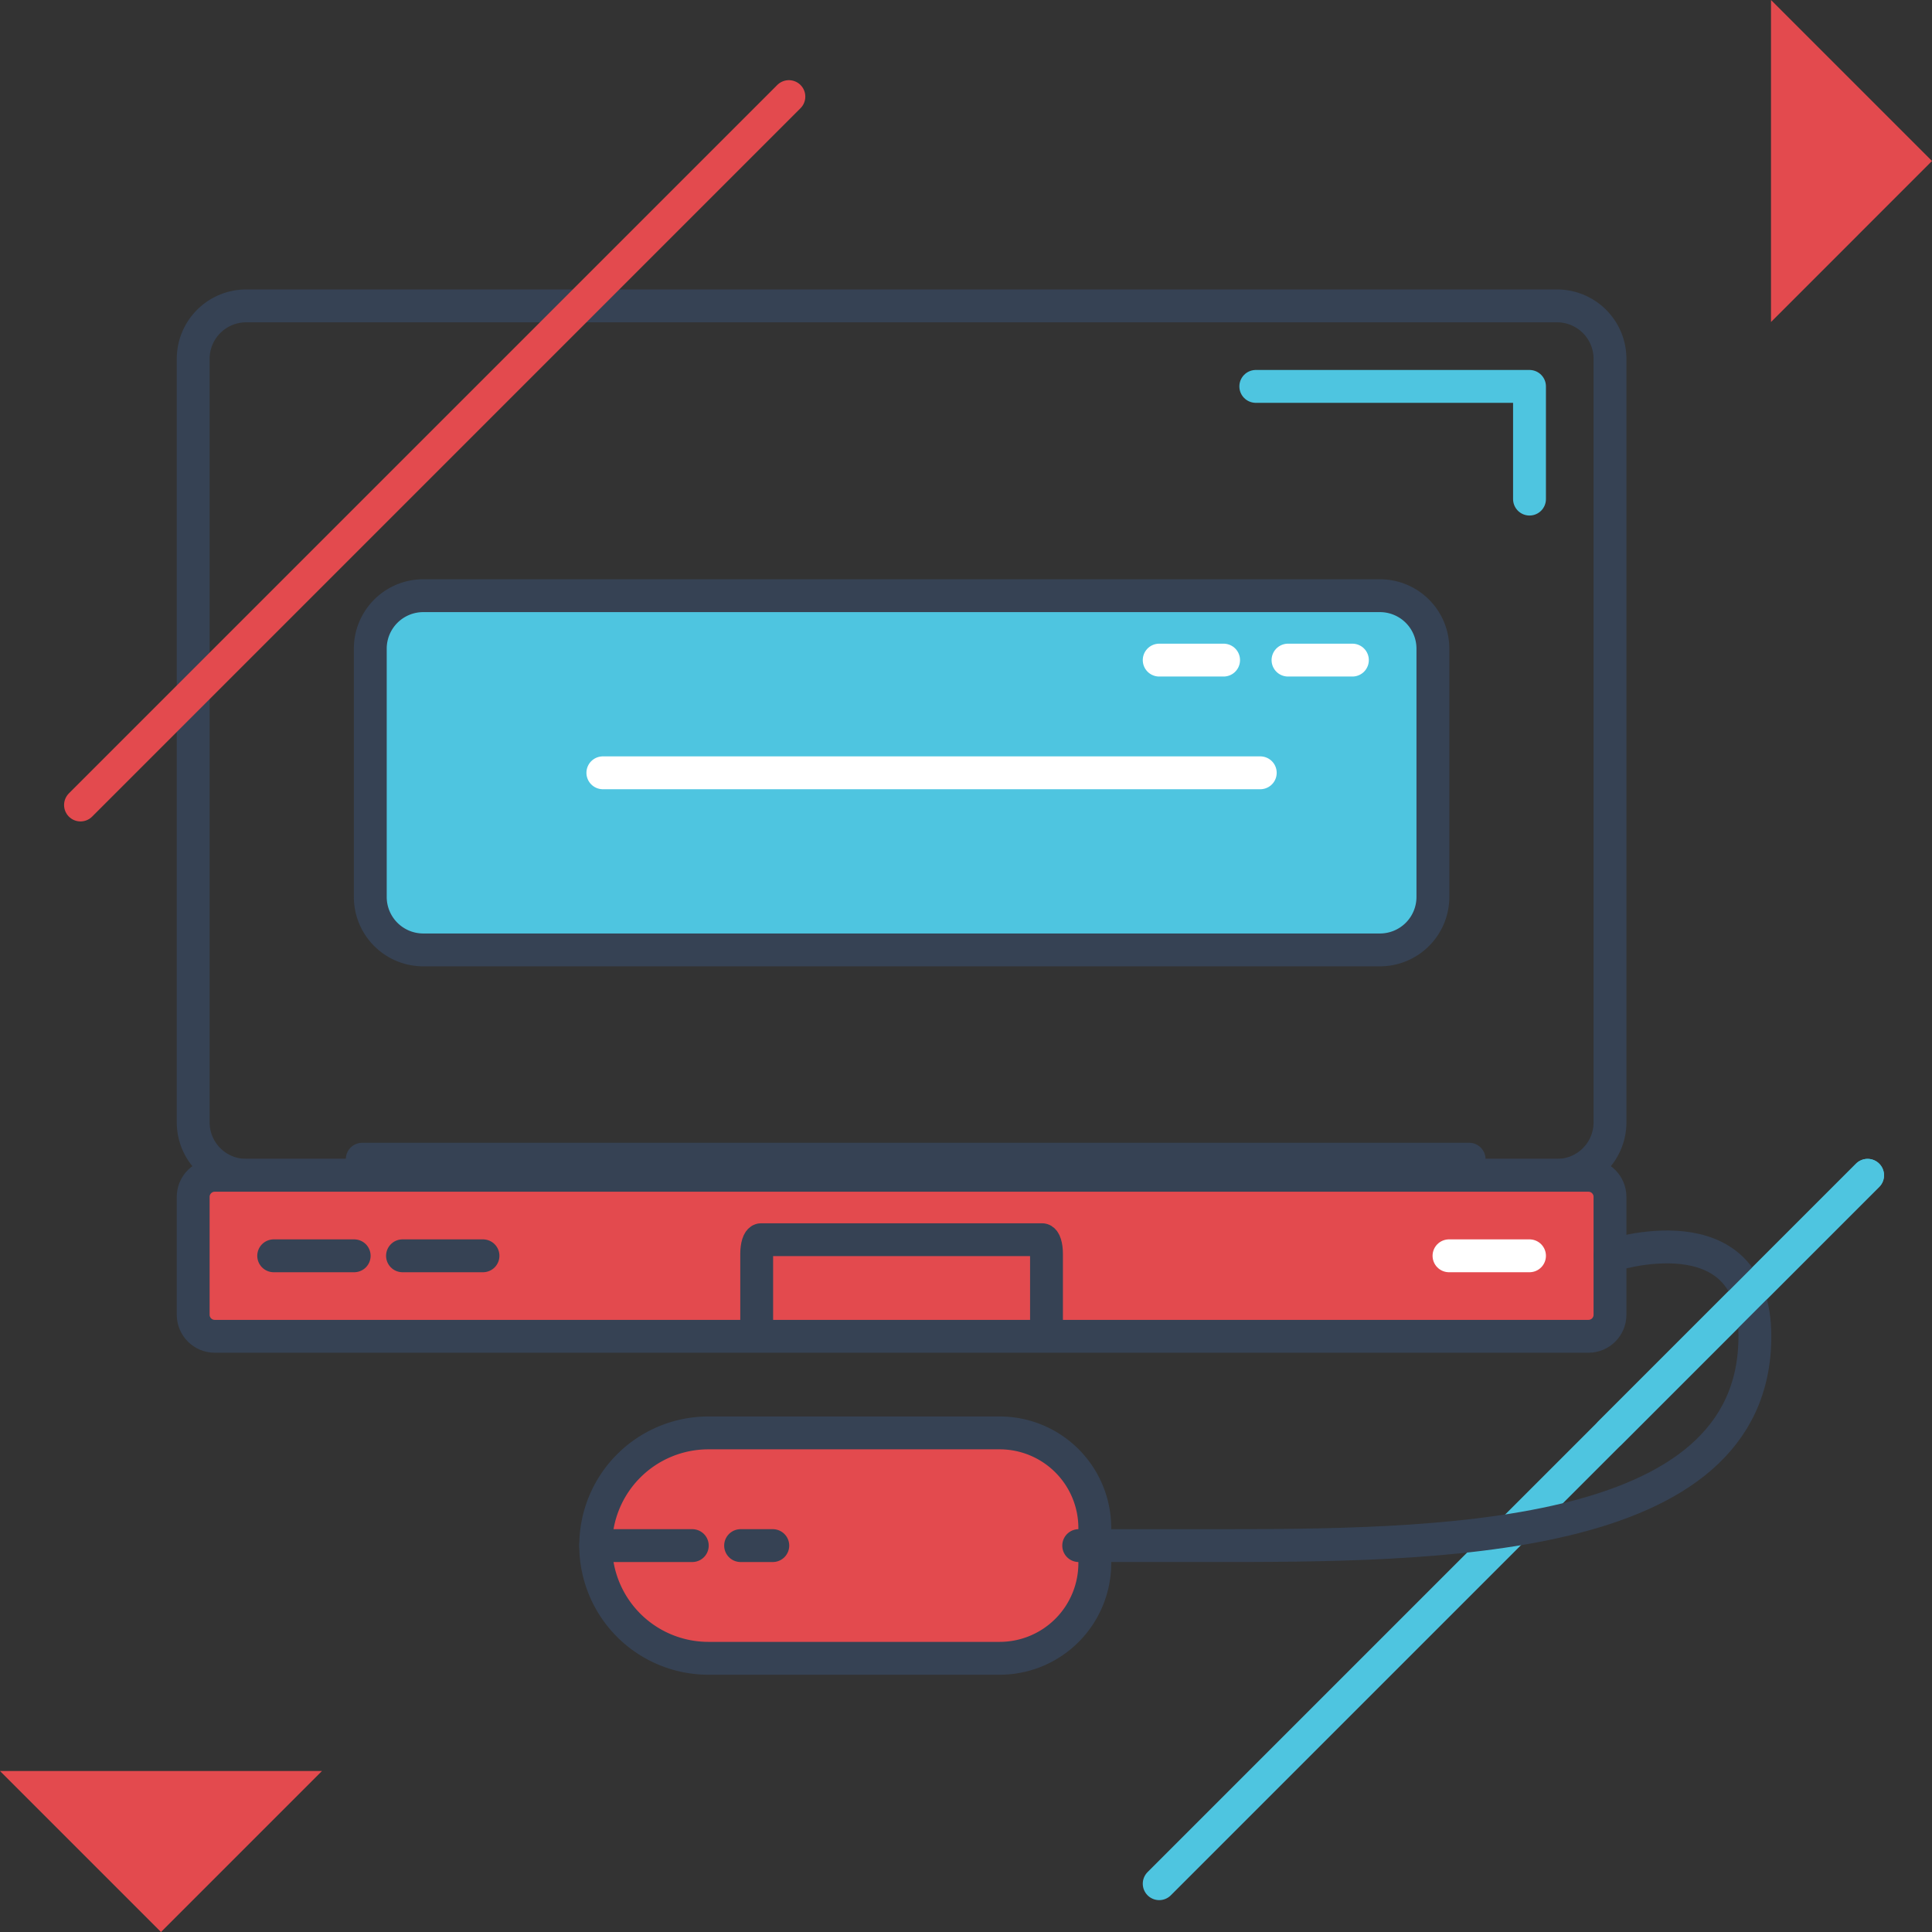
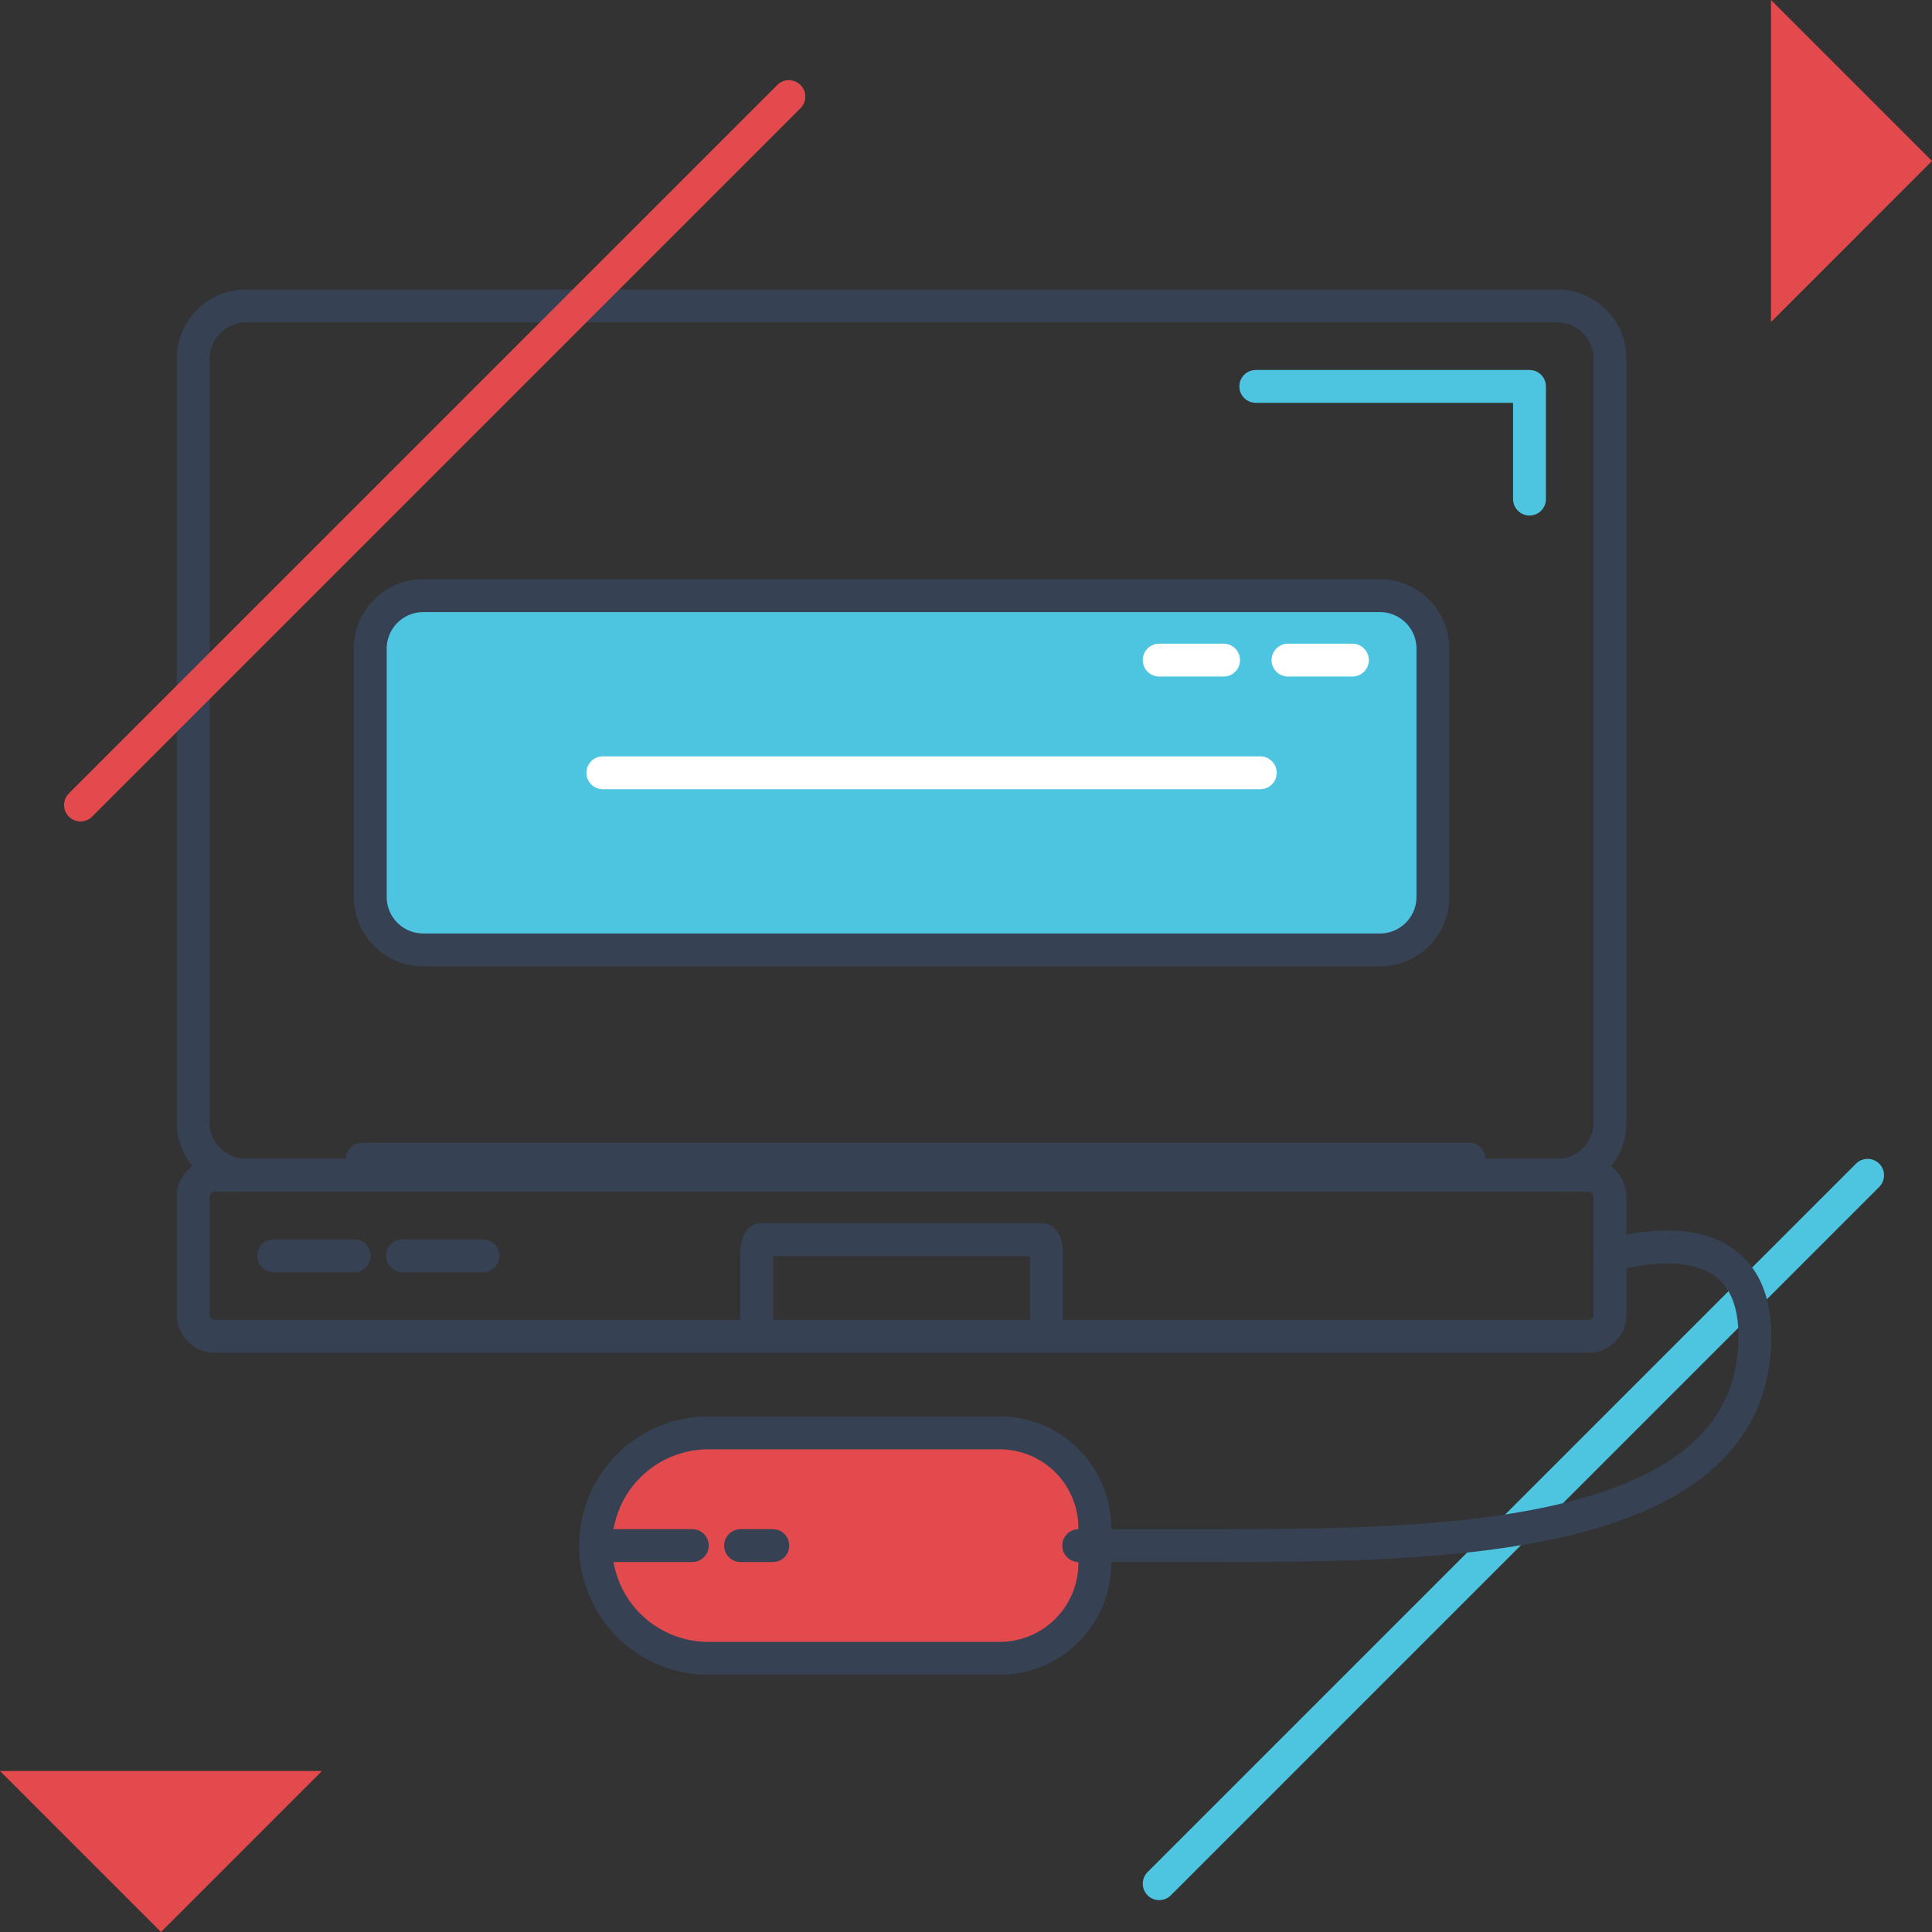
<svg xmlns="http://www.w3.org/2000/svg" width="160" height="160" fill="none">
  <rect width="100%" height="100%" fill="#333333" stroke="none" />
  <g clip-path="url(#clip0)">
    <path d="M114.282 78.667H35.05a4.385 4.385 0 01-4.384-4.384V53.717a4.385 4.385 0 014.384-4.384h79.232a4.384 4.384 0 014.384 4.384v20.566a4.384 4.384 0 01-4.384 4.384z" fill="#4EC5E0" />
    <path d="M114.282 78.667H35.05a4.385 4.385 0 01-4.384-4.384V53.717a4.385 4.385 0 014.384-4.384h79.232a4.384 4.384 0 014.384 4.384v20.566a4.384 4.384 0 01-4.384 4.384z" stroke="#364254" stroke-width="2.721" stroke-miterlimit="10" stroke-linecap="round" stroke-linejoin="round" />
    <path d="M82.789 137.333H58.666A9.333 9.333 0 0149.333 128a9.333 9.333 0 019.333-9.333H82.79a7.878 7.878 0 017.877 7.877v2.912a7.878 7.878 0 01-7.877 7.877z" fill="#E34A4E" />
    <path d="M82.789 137.333H58.666A9.333 9.333 0 0149.333 128a9.333 9.333 0 019.333-9.333H82.79a7.878 7.878 0 017.877 7.877v2.912a7.878 7.878 0 01-7.877 7.877z" stroke="#364254" stroke-width="2.721" stroke-miterlimit="10" stroke-linecap="round" stroke-linejoin="round" />
    <path d="M96 156l58.667-58.667" stroke="#4EC5E0" stroke-width="2.721" stroke-miterlimit="10" stroke-linecap="round" stroke-linejoin="round" />
    <path d="M146.667 26.667L160 13.333 146.667 0v26.667zM0 146.667L13.333 160l13.333-13.333H0z" fill="#E34A4E" />
    <path d="M128.949 97.333H20.384A4.385 4.385 0 0116 92.95V29.717a4.385 4.385 0 014.384-4.384h108.565a4.385 4.385 0 014.384 4.384V92.95a4.385 4.385 0 01-4.384 4.384z" stroke="#364254" stroke-width="2.721" stroke-miterlimit="10" stroke-linecap="round" stroke-linejoin="round" />
-     <path d="M131.549 110.667H17.785c-.987 0-1.786-.8-1.786-1.786v-9.762c0-.986.8-1.786 1.786-1.786h113.764c.985 0 1.784.8 1.784 1.786v9.762c0 .986-.799 1.786-1.784 1.786z" fill="#E34A4E" />
    <path d="M131.549 110.667H17.785c-.987 0-1.786-.8-1.786-1.786v-9.762c0-.986.8-1.786 1.786-1.786h113.764c.985 0 1.784.8 1.784 1.786v9.762c0 .986-.799 1.786-1.784 1.786z" stroke="#364254" stroke-width="2.721" stroke-miterlimit="10" stroke-linecap="round" stroke-linejoin="round" />
    <path d="M62.666 110.215v-6.382c0-.645.165-1.166.366-1.166h23.27c.2 0 .364.521.364 1.166v6.382m-64-6.215h6.667m4 0H40" stroke="#364254" stroke-width="2.721" stroke-miterlimit="10" stroke-linecap="round" stroke-linejoin="round" />
-     <path d="M120 104h6.667" stroke="#fff" stroke-width="2.721" stroke-miterlimit="10" stroke-linecap="round" stroke-linejoin="round" />
    <path d="M49.926 64h54.444" stroke="#fff" stroke-width="2.721" stroke-linecap="round" stroke-linejoin="round" />
    <path d="M112 54.667h-5.333m-5.334 0H96" stroke="#fff" stroke-width="2.721" stroke-miterlimit="10" stroke-linecap="round" stroke-linejoin="round" />
    <path d="M133.333 104s12-4 12 6.667C145.333 128 118.667 128 100 128H89.333" stroke="#364254" stroke-width="2.721" stroke-miterlimit="10" stroke-linecap="round" stroke-linejoin="round" />
    <path d="M30 96h91.667" stroke="#364254" stroke-width="2.721" stroke-linecap="round" stroke-linejoin="round" />
-     <path d="M133.333 118.667l21.334-21.334" stroke="#4EC5E0" stroke-width="2.721" stroke-miterlimit="10" stroke-linecap="round" stroke-linejoin="round" />
    <path d="M6.667 66.667L65.332 8" stroke="#E34A4E" stroke-width="2.721" stroke-miterlimit="10" stroke-linecap="round" stroke-linejoin="round" />
    <path d="M104 32h22.667v9.333" stroke="#4EC5E0" stroke-width="2.721" stroke-miterlimit="10" stroke-linecap="round" stroke-linejoin="round" />
    <path d="M49.333 128h8-8z" fill="#E34A4E" />
    <path d="M49.333 128h8" stroke="#364254" stroke-width="2.721" stroke-miterlimit="10" stroke-linecap="round" stroke-linejoin="round" />
    <path d="M61.333 128H64h-2.667z" fill="#E34A4E" />
    <path d="M61.333 128H64" stroke="#364254" stroke-width="2.721" stroke-miterlimit="10" stroke-linecap="round" stroke-linejoin="round" />
  </g>
  <defs>
    <clipPath id="clip0">
      <path fill="#fff" d="M0 0h160v160H0z" />
    </clipPath>
  </defs>
</svg>